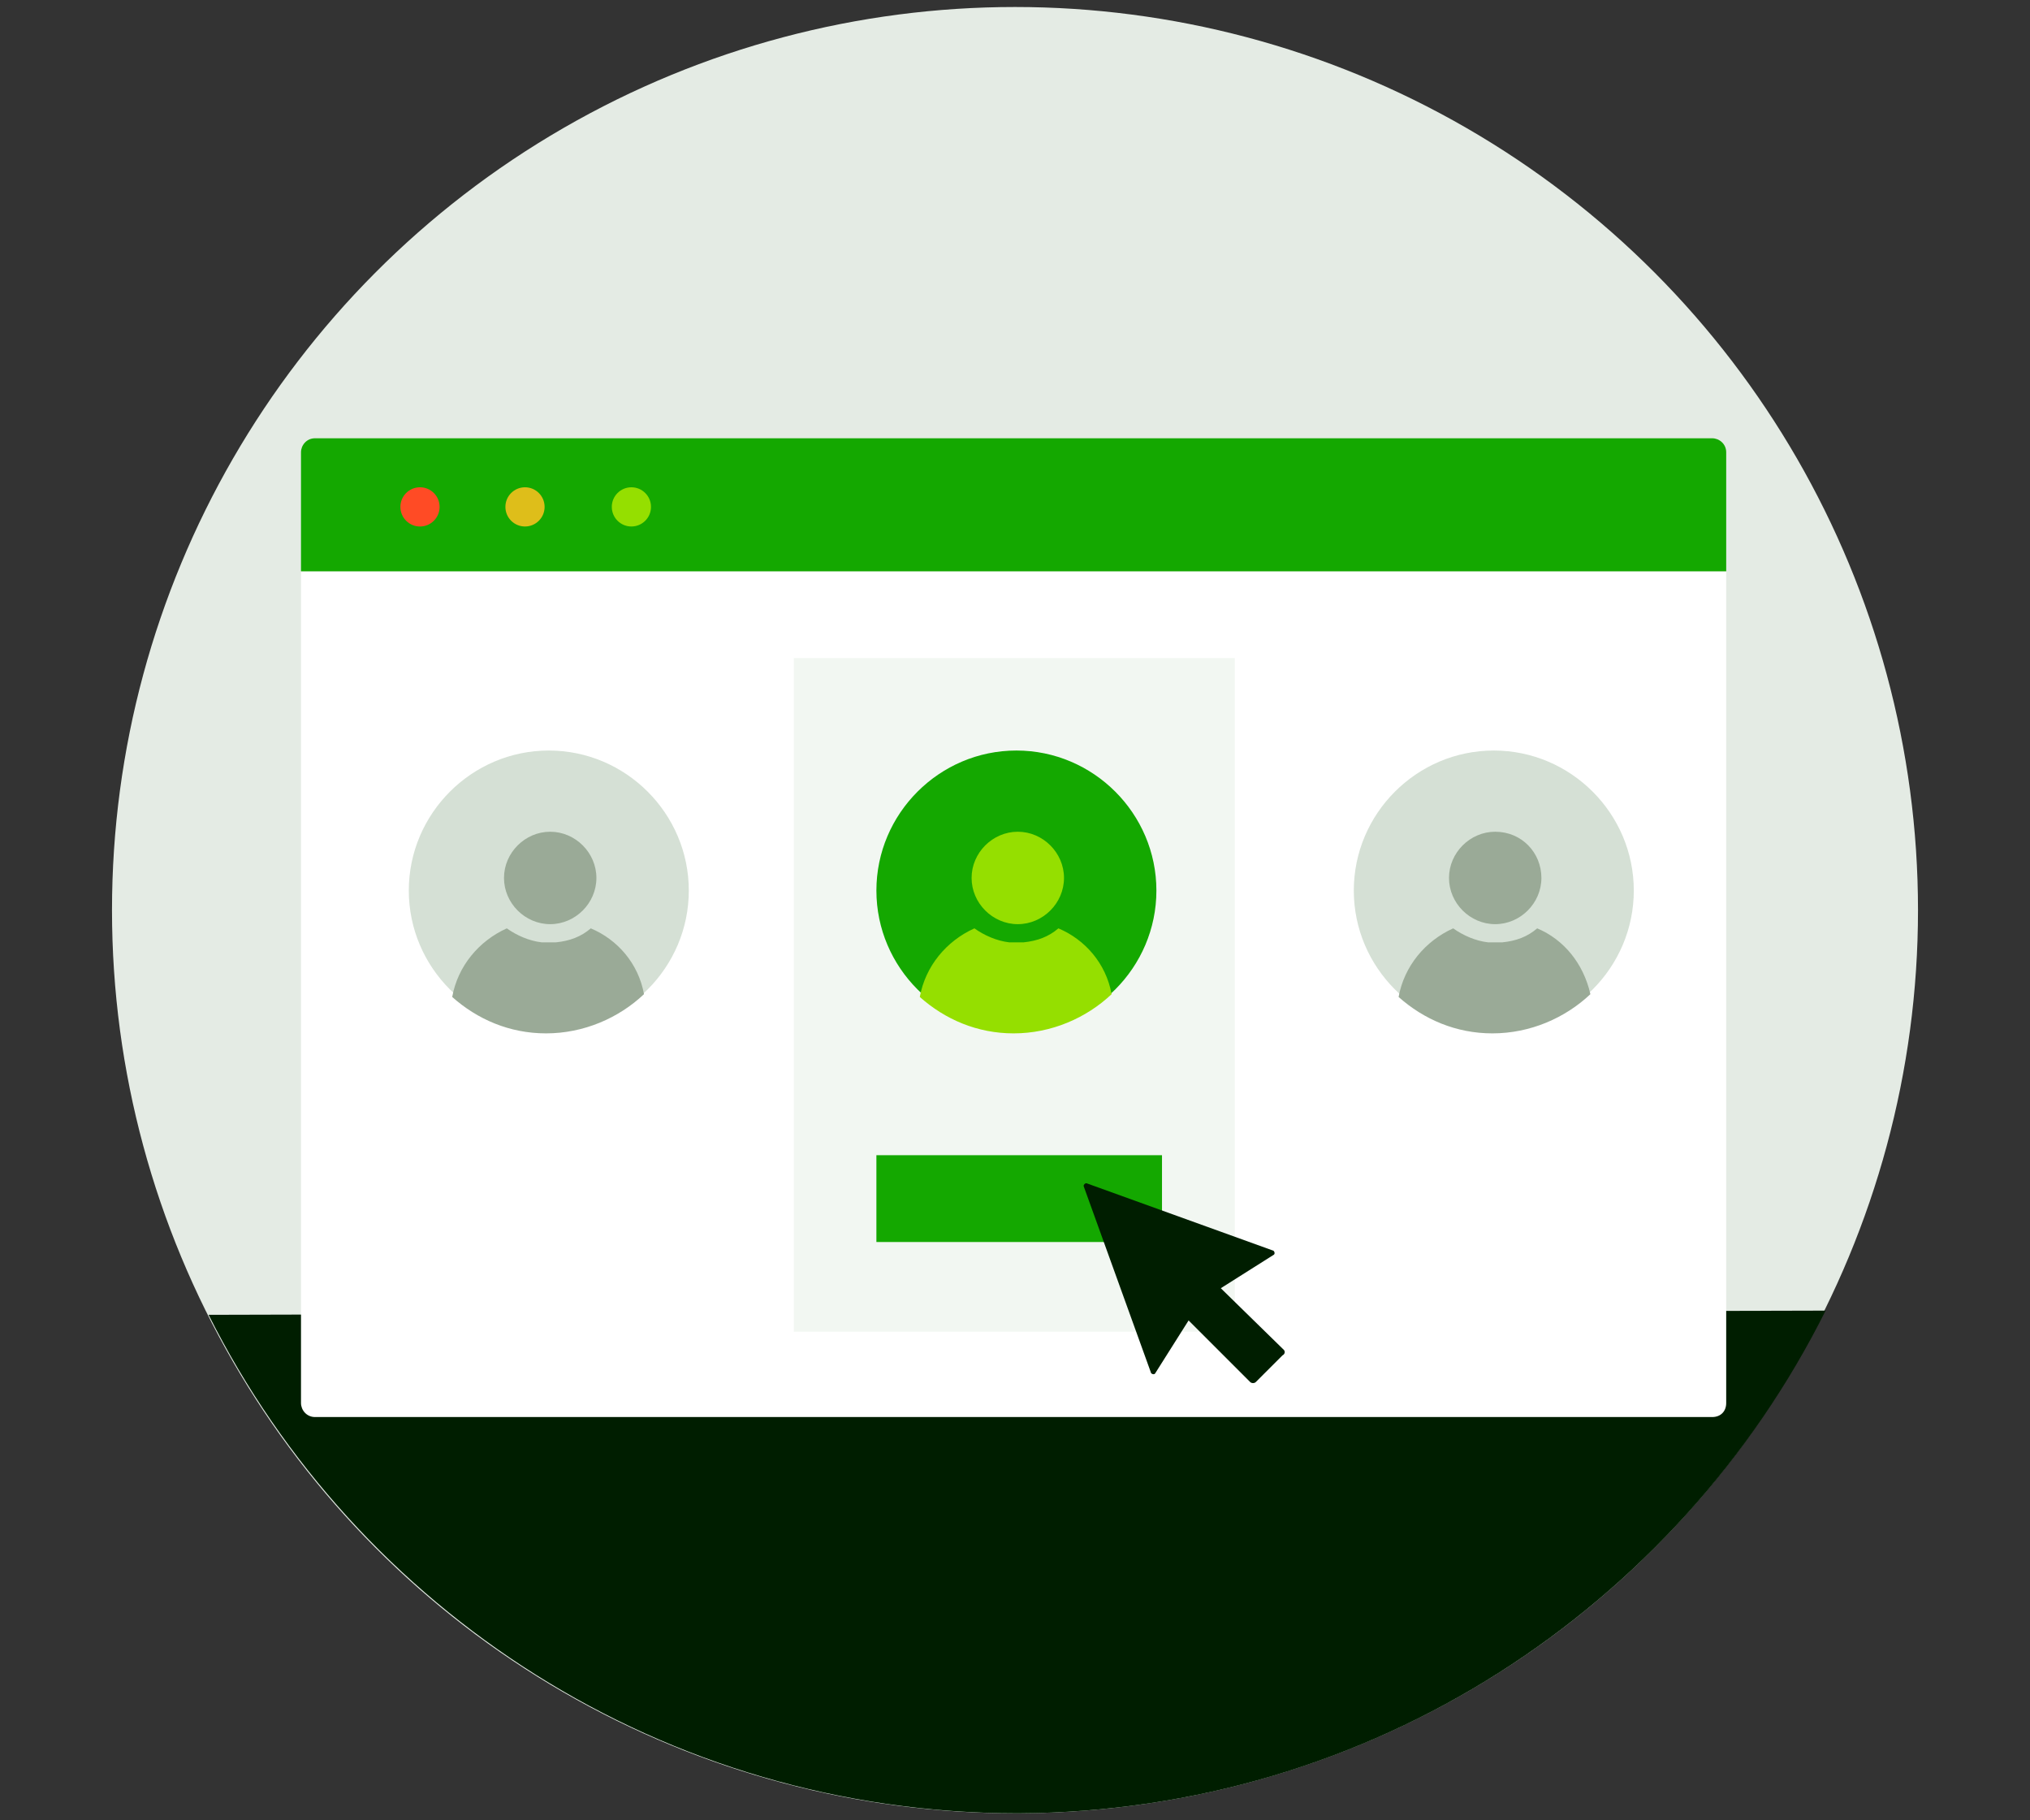
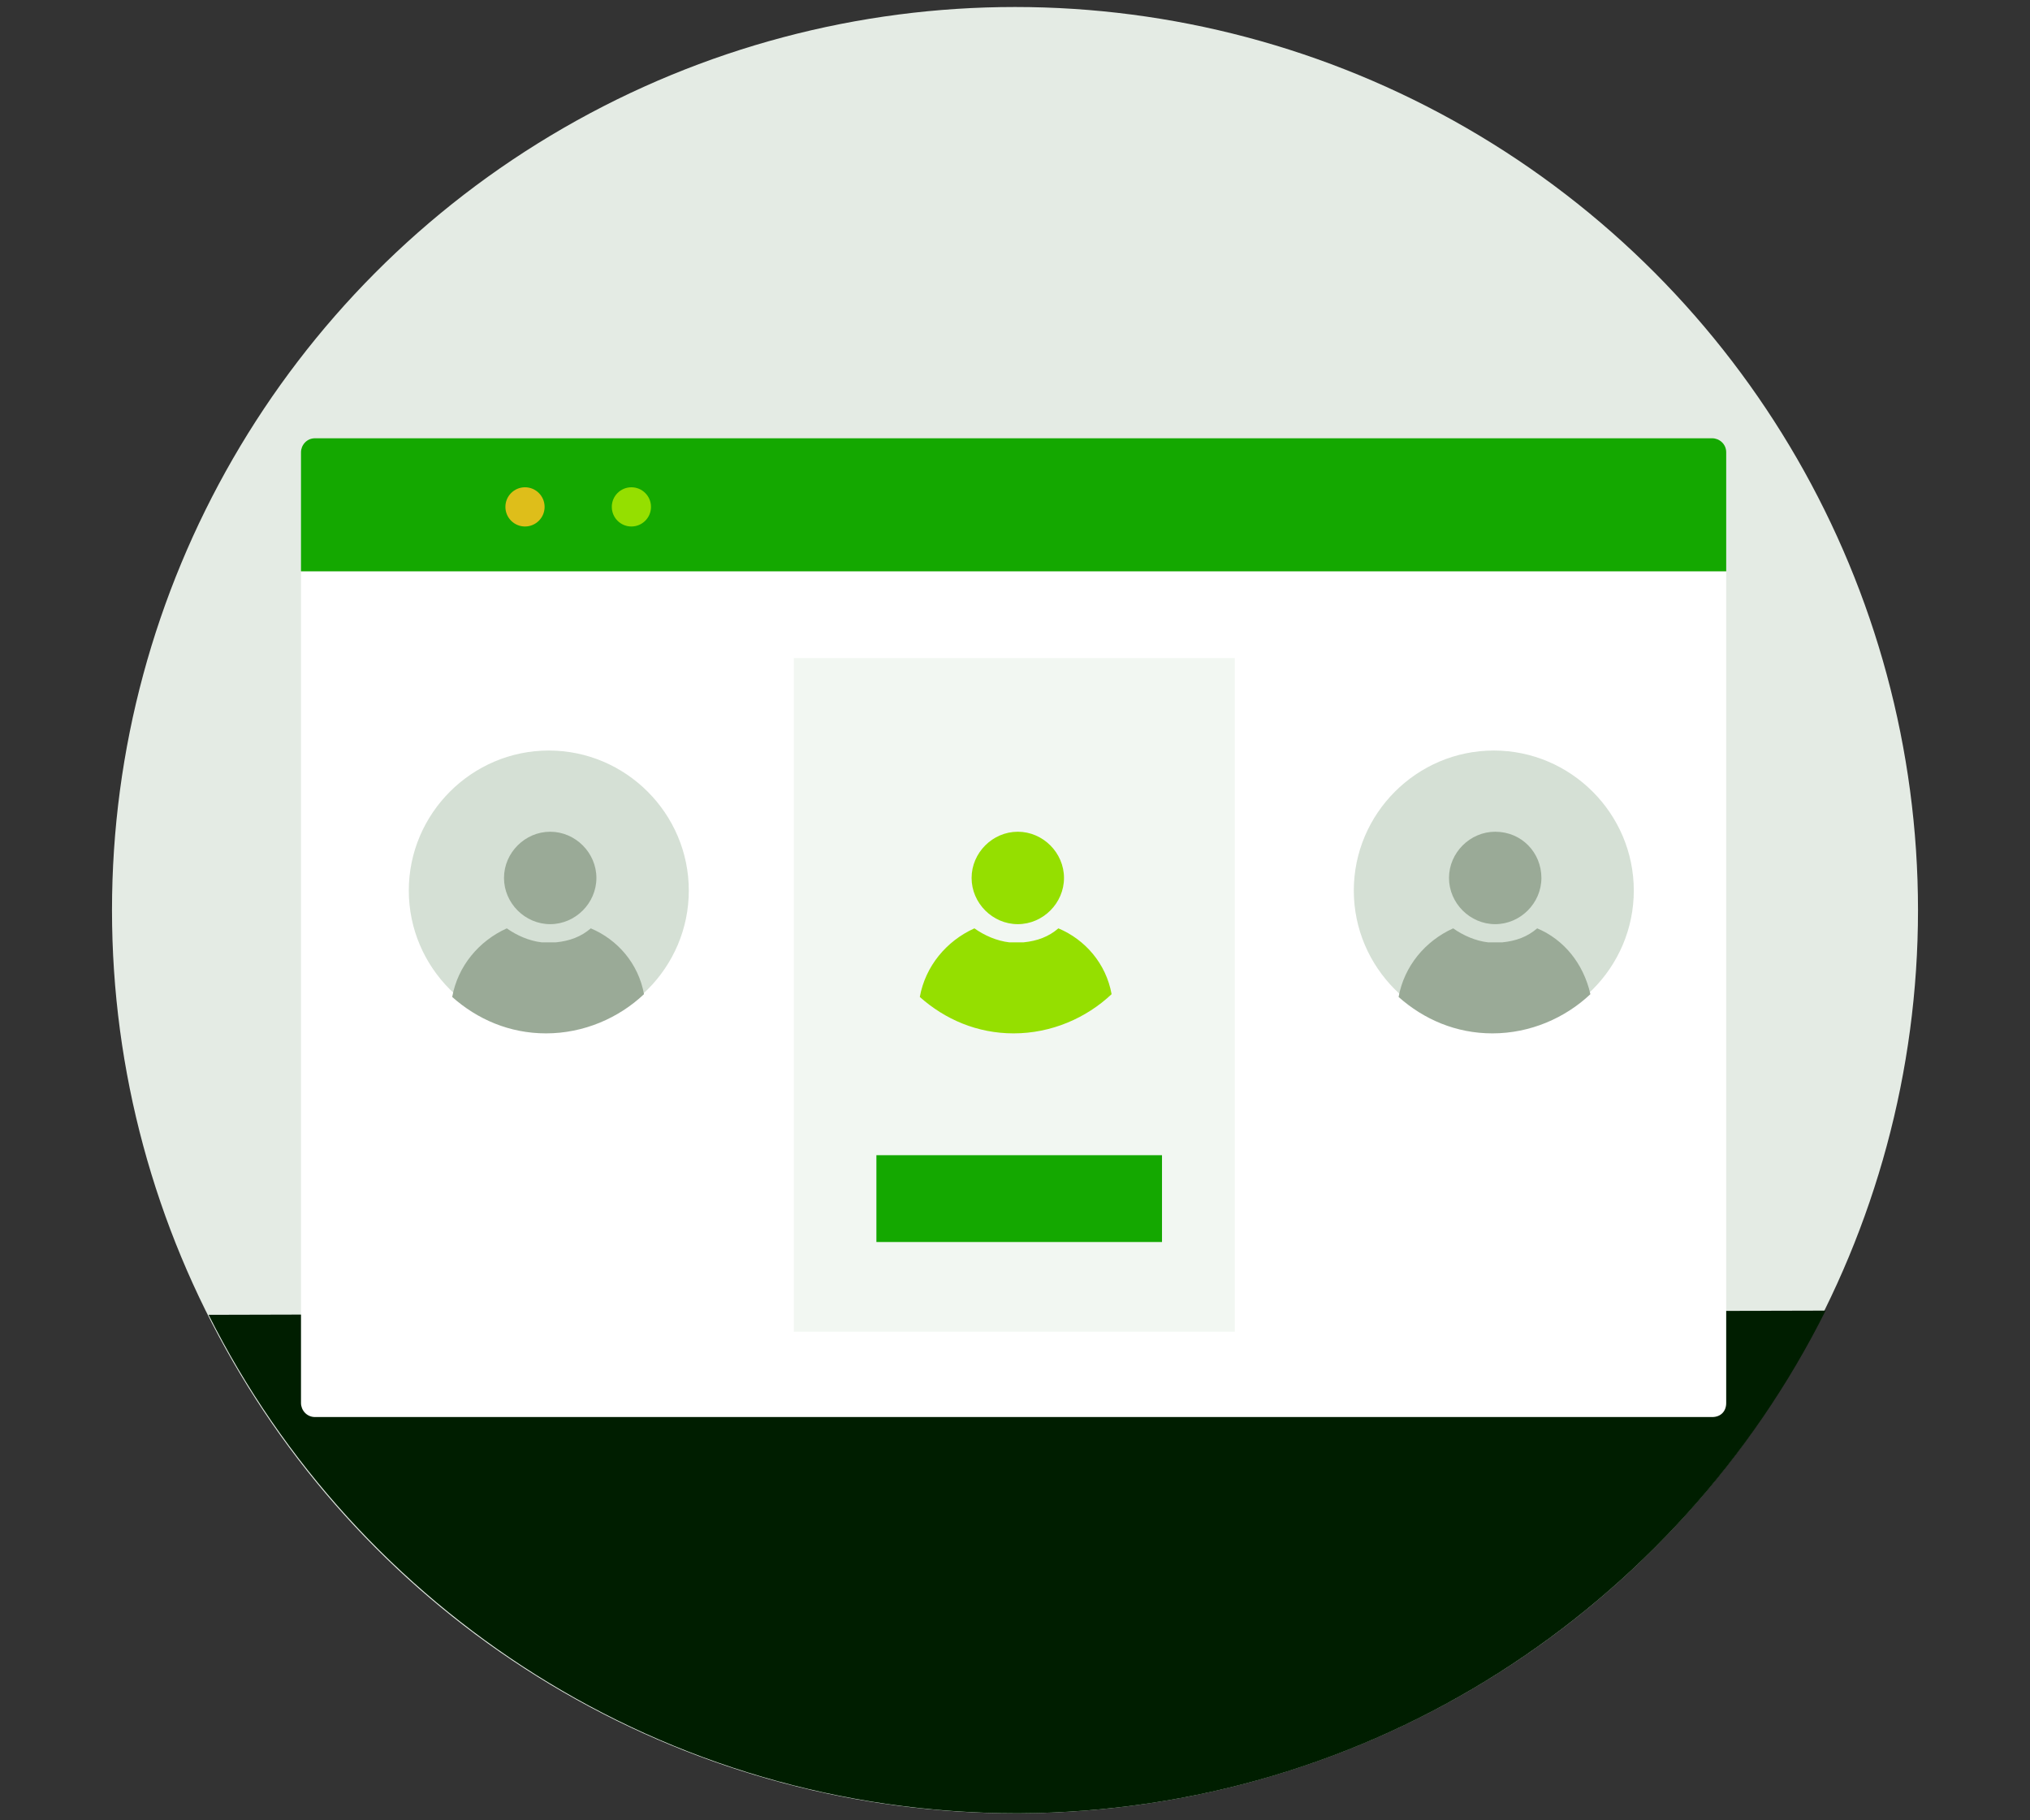
<svg xmlns="http://www.w3.org/2000/svg" viewBox="0 0 145 130" aria-hidden="true" role="img">
  <rect x="0" y="0" width="145" height="130" fill="#333333" stroke="none" />
  <circle cx="72.5" cy="65" r="64.5" fill="#e4ebe4" />
  <path d="M72.7 129.5c25.3-.1 47.1-14.7 57.7-35.9l-115.5.3c10.6 21.1 32.5 35.6 57.8 35.6z" fill="#001e00" />
  <path d="M122.3 101.2H22.5c-.6 0-1-.5-1-1V40.8h101.8v59.4c0 .6-.4 1-1 1z" fill="#ffffff" />
  <path d="M123.3 40.8v-8.5c0-.6-.5-1-1-1H22.5c-.6 0-1 .5-1 1v8.5h101.8z" fill="#14a800" />
-   <circle cx="30" cy="36.2" r="1.4" fill="#ff4b25" />
  <circle cx="37.5" cy="36.2" r="1.4" fill="#debe1a" />
  <circle cx="45.1" cy="36.2" r="1.4" fill="#95df00" />
  <rect x="56.7" y="47" width="31.5" height="48.1" fill="#f2f7f2" />
  <rect x="62.6" y="82.5" width="20.4" height="6.2" fill="#14a800" />
-   <path d="M82.6 63.6c0 5.5-4.5 10-10 10s-10-4.5-10-10 4.5-10 10-10 10 4.5 10 10" fill="#14a800">  </path>
  <path d="M76 62.7c0 1.8-1.5 3.3-3.3 3.3-1.8 0-3.3-1.5-3.3-3.3 0-1.8 1.5-3.3 3.3-3.3 1.8 0 3.3 1.5 3.3 3.3" fill="#95df00" />
  <path d="M72.3 67.3h1-1z" fill="none" />
  <path d="M75.6 66.3c-.7.6-1.5.9-2.5 1h-1c-.9-.1-1.8-.5-2.5-1-2 .9-3.5 2.7-3.9 4.9 1.8 1.6 4.1 2.6 6.7 2.6 2.7 0 5.2-1.1 7-2.8-.4-2.2-1.9-3.9-3.8-4.7z" fill="#95df00" />
  <path d="M116.7 63.6c0 5.5-4.5 10-10 10s-10-4.5-10-10 4.5-10 10-10 10 4.5 10 10" fill="#d5e0d5" />
  <path d="M110.1 62.7c0 1.8-1.5 3.3-3.3 3.3-1.8 0-3.3-1.5-3.3-3.3 0-1.8 1.5-3.3 3.3-3.3 1.9 0 3.3 1.5 3.3 3.3" fill="#9aaa97" />
  <path d="M106.4 67.3h1-1z" fill="none" />
  <path d="M109.8 66.3c-.7.6-1.5.9-2.5 1h-1c-.9-.1-1.8-.5-2.5-1-2 .9-3.5 2.7-3.9 4.9 1.8 1.6 4.1 2.6 6.7 2.6 2.7 0 5.2-1.1 7-2.8-.5-2.2-1.9-3.9-3.8-4.7z" fill="#9aaa97" />
  <path d="M49.2 63.6c0 5.5-4.5 10-10 10s-10-4.5-10-10 4.5-10 10-10 10 4.5 10 10" fill="#d5e0d5" />
  <path d="M42.6 62.7c0 1.8-1.5 3.3-3.3 3.3-1.8 0-3.3-1.5-3.3-3.3 0-1.8 1.5-3.3 3.3-3.3 1.8 0 3.3 1.5 3.3 3.3" fill="#9aaa97" />
  <path d="M38.9 67.3h1-1z" fill="none" />
  <path d="M42.2 66.3c-.7.6-1.5.9-2.5 1h-1c-.9-.1-1.8-.5-2.5-1-2 .9-3.5 2.7-3.9 4.9 1.8 1.6 4.1 2.6 6.7 2.6 2.7 0 5.2-1.1 7-2.8-.4-2.2-1.9-3.9-3.8-4.7z" fill="#9aaa97" />
-   <path d="M91.7 96.4L87.2 92l3.8-2.4c.1-.1 0-.3-.1-.3l-13.3-4.8c-.1 0-.2.1-.2.2L82.2 98c0 .1.2.2.3.1l2.4-3.8 4.4 4.4c.1.1.3.1.4 0l1.9-1.9c.2-.1.2-.3.1-.4z" fill="#001e00" />
</svg>